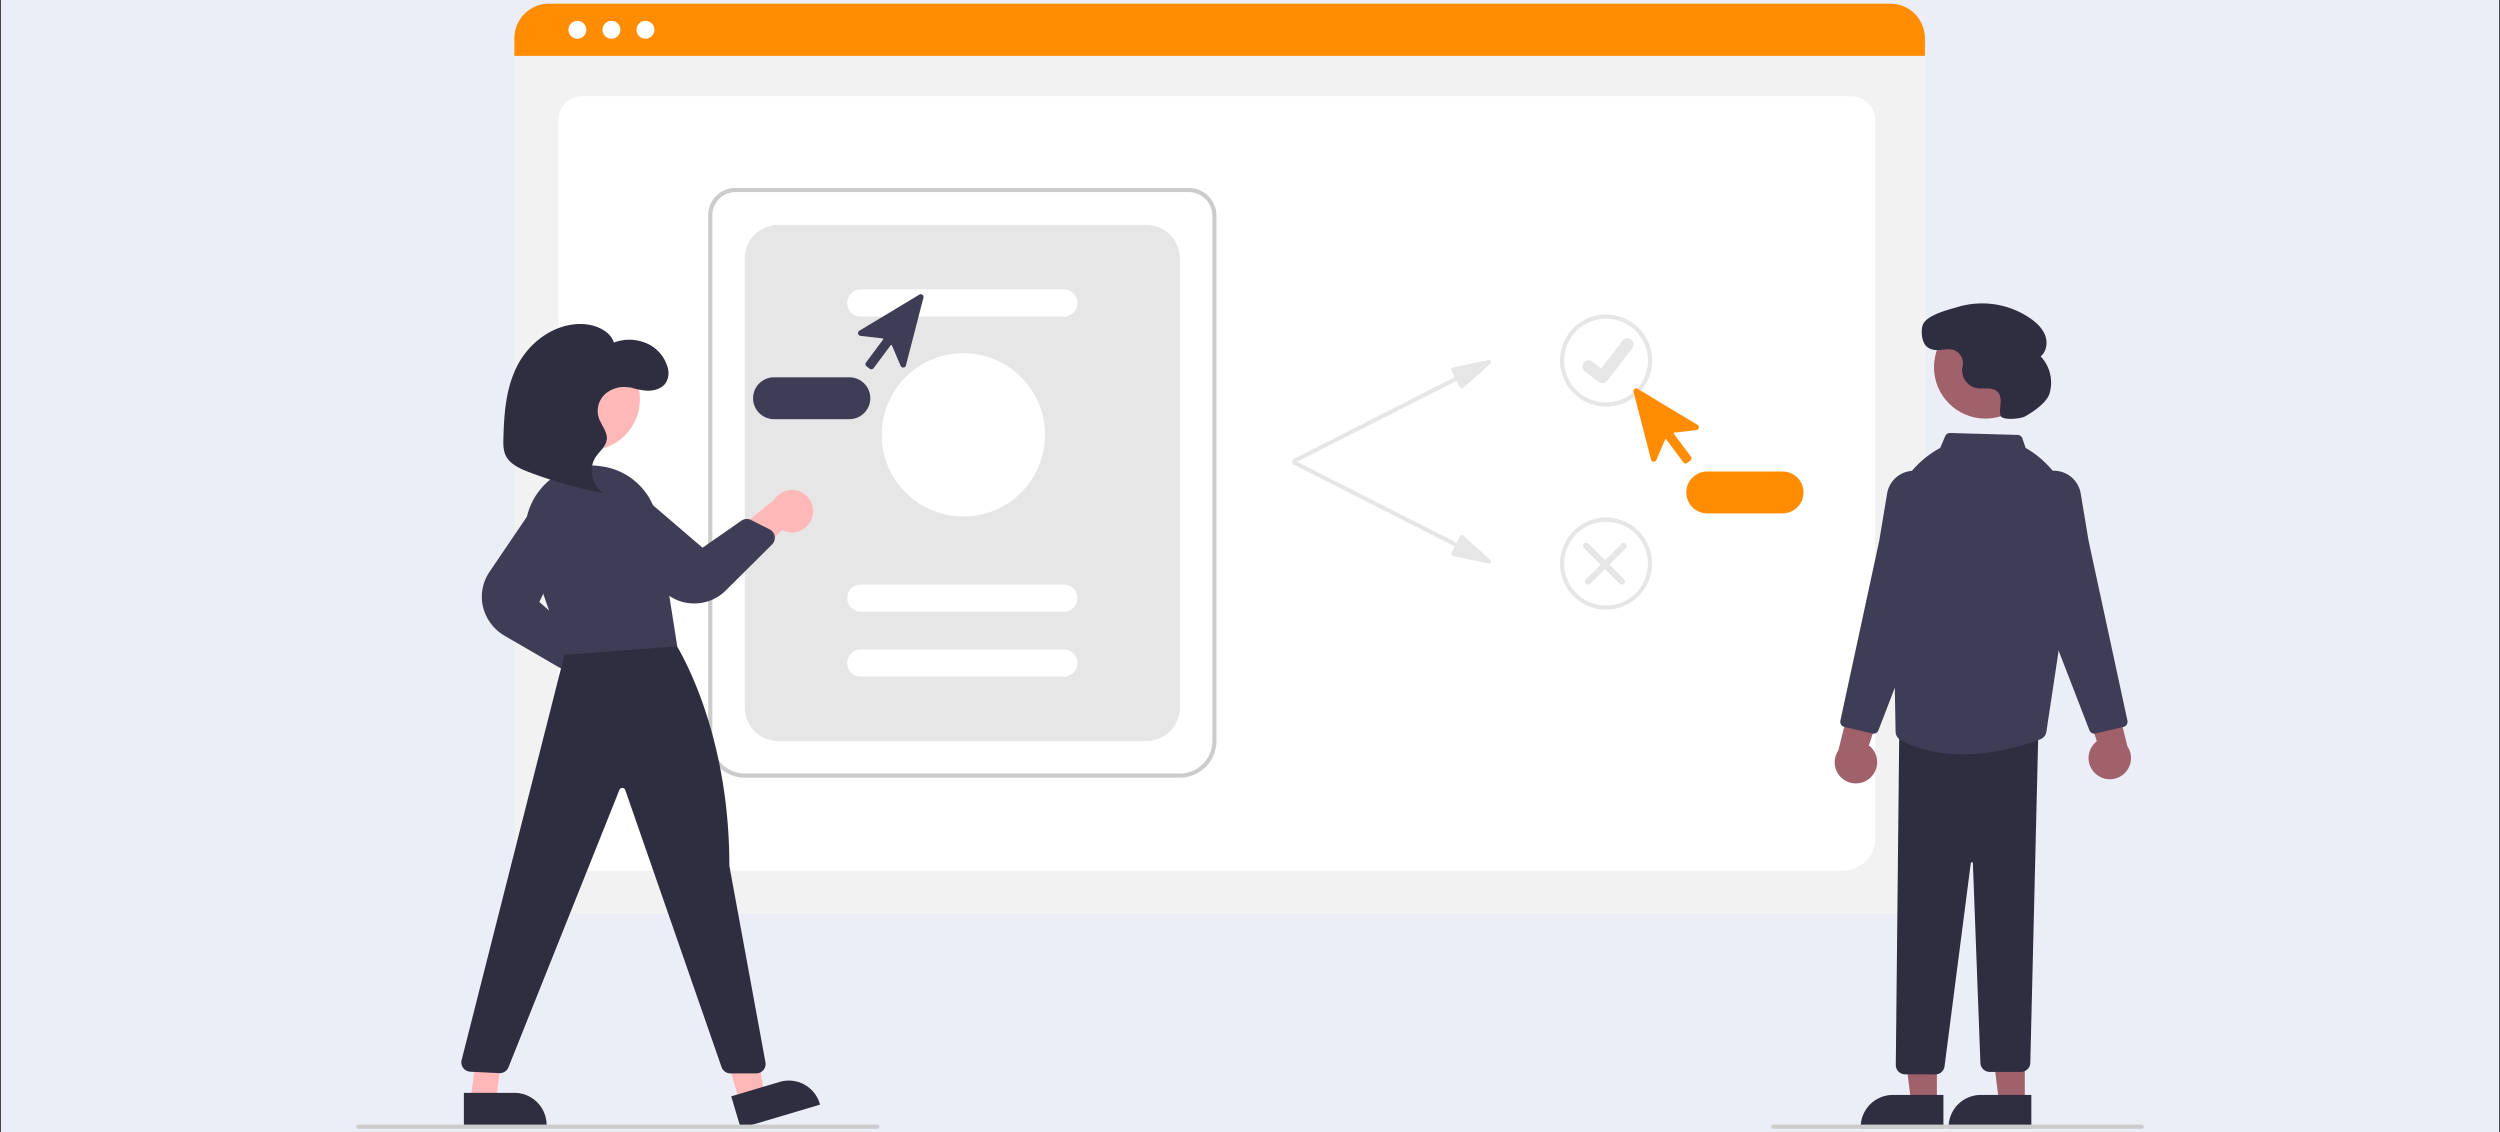
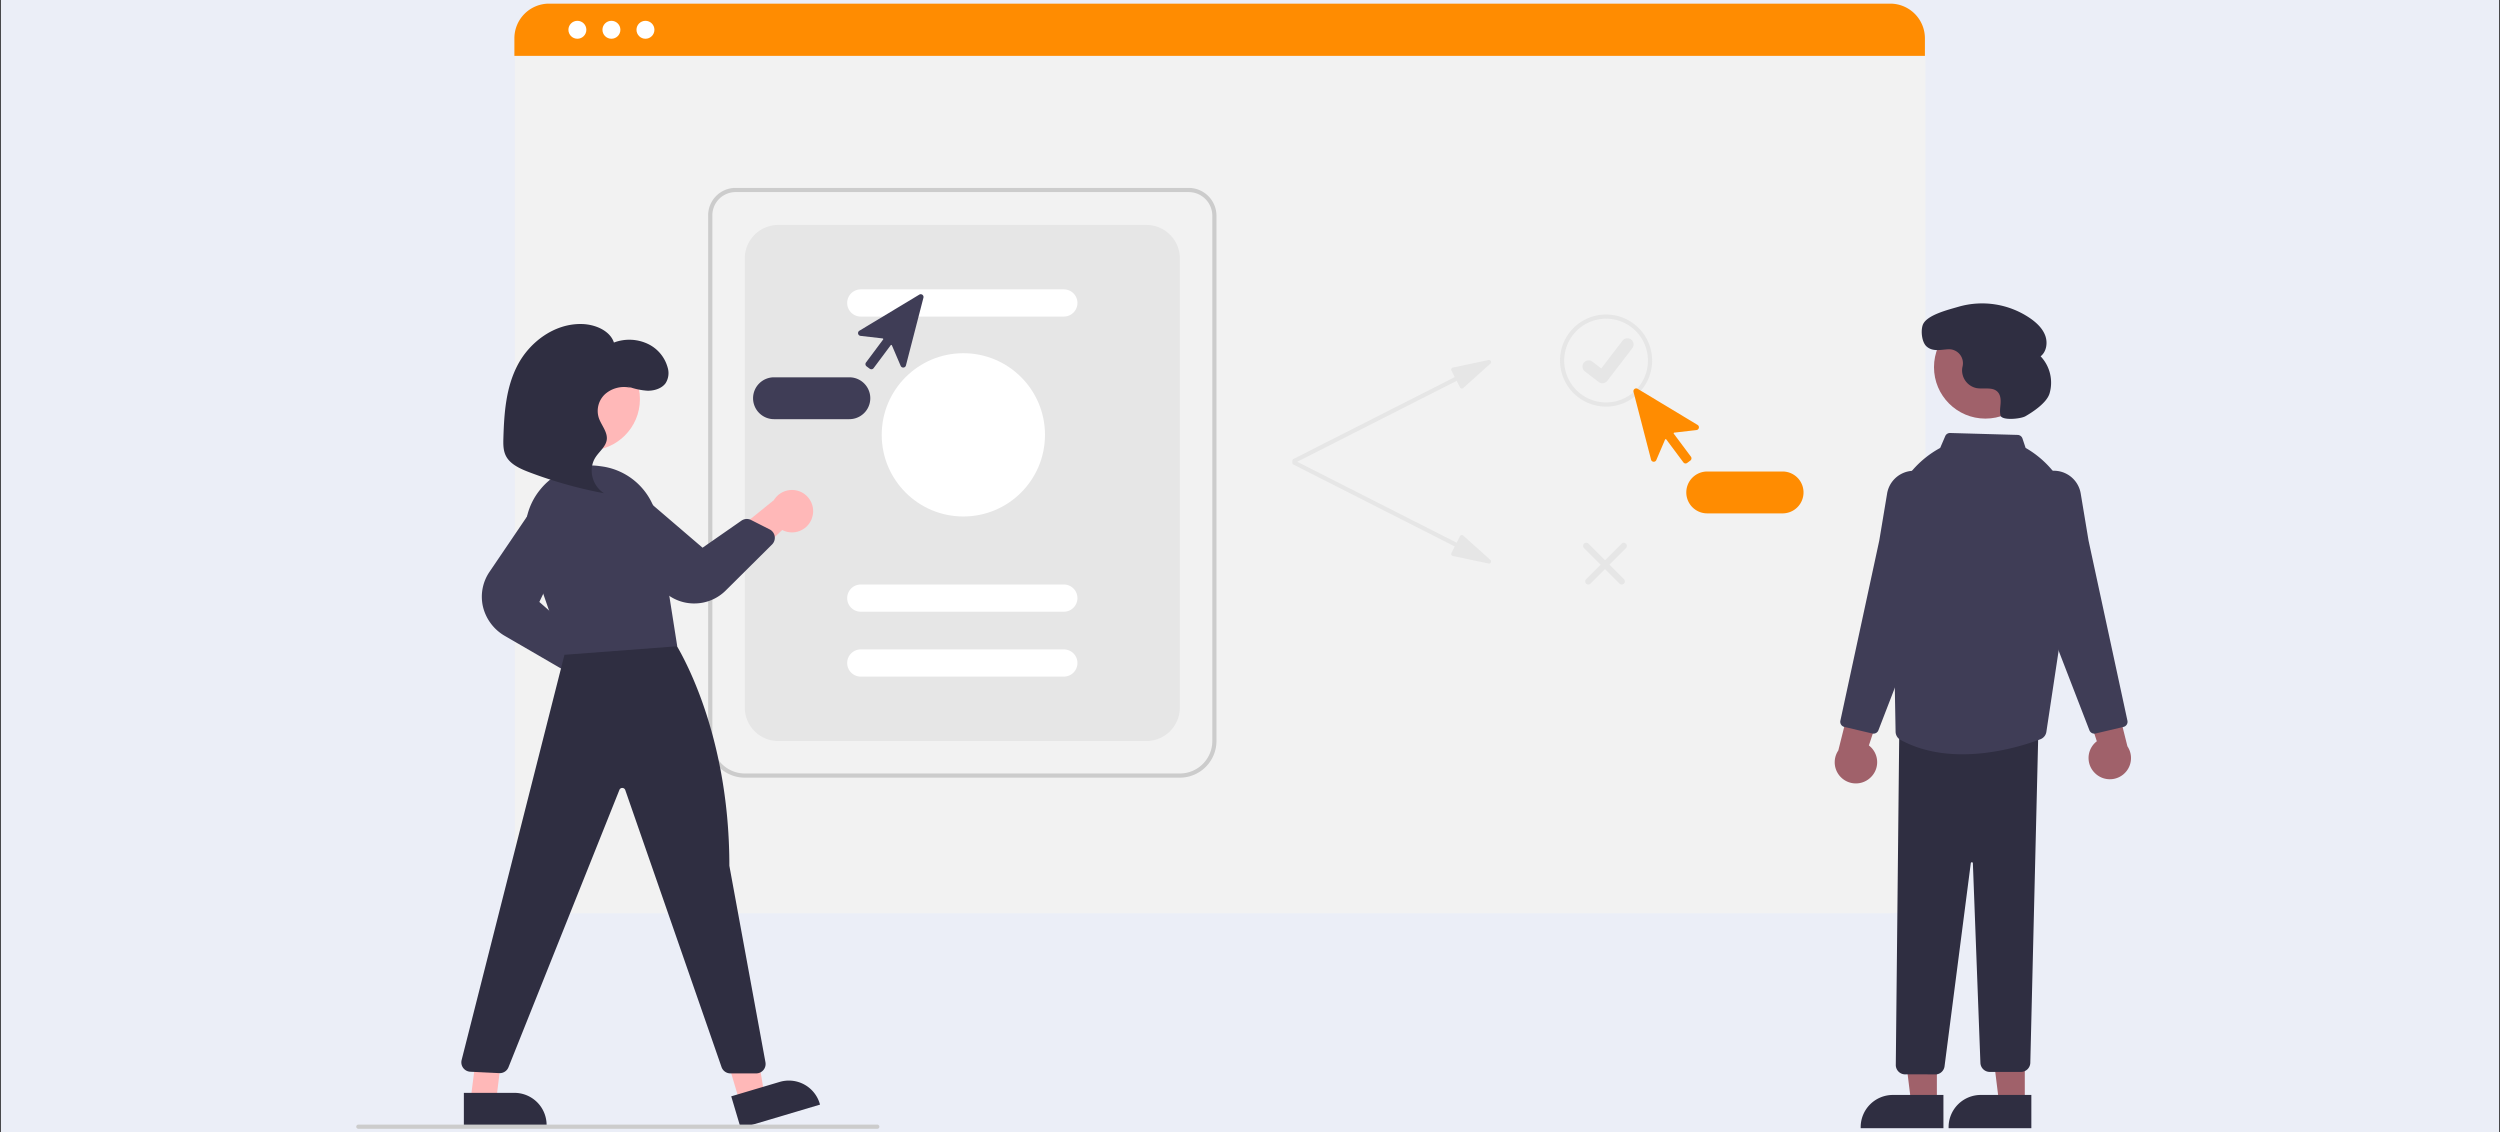
<svg xmlns="http://www.w3.org/2000/svg" preserveAspectRatio="xMidYMid slice" width="1435px" height="650px" id="Ebene_1" data-name="Ebene 1" viewBox="0 0 3899.63 2244.22">
  <rect x="0" y="0" width="3899.63" height="2244.22" fill="#808080" stroke="none" />
  <defs>
    <style>.cls-1{fill:#ebeef7;stroke:#000;stroke-miterlimit:10;}.cls-2{fill:#f2f2f2;}.cls-3{fill:#fff;}.cls-4{fill:#ff8c01;}.cls-5{fill:#ccc;}.cls-6{fill:#e6e6e6;}.cls-7{fill:#3f3d56;}.cls-8{fill:#a0616a;}.cls-9{fill:#2f2e41;}.cls-10{fill:#ffb8b8;}</style>
  </defs>
  <rect class="cls-1" x="29.82" y="42.11" width="3840" height="2160" />
  <rect class="cls-1" x="0.5" y="0.5" width="3898.63" height="2243.22" />
-   <path class="cls-2" d="M2919.63,1621.32H827.18a54,54,0,0,1-53.88-53.88V277.2a39.53,39.53,0,0,1,39.47-39.48H2933.35a40.21,40.21,0,0,1,40.16,40.16V1567.44A54,54,0,0,1,2919.63,1621.32Z" transform="translate(29.82 42.11)" />
-   <path class="cls-3" d="M2843.3,1554.82H893.19c-28.59,0-51.84-21.78-51.84-48.55V382.71c0-19.86,17.23-36,38.41-36H2856.09c21.53,0,39,16.42,39,36.6v1123C2895.14,1533,2871.89,1554.82,2843.3,1554.82Z" transform="translate(29.82 42.11)" />
+   <path class="cls-2" d="M2919.63,1621.32H827.18a54,54,0,0,1-53.88-53.88V277.2a39.53,39.53,0,0,1,39.47-39.48H2933.35a40.21,40.21,0,0,1,40.16,40.16V1567.44A54,54,0,0,1,2919.63,1621.32" transform="translate(29.82 42.11)" />
  <path class="cls-4" d="M2972.76,283.91H772.55V256.48a54.12,54.12,0,0,1,54.07-54H2918.69a54.13,54.13,0,0,1,54.07,54Z" transform="translate(29.82 42.11)" />
  <circle class="cls-3" cx="900.63" cy="285.37" r="13.99" />
  <circle class="cls-3" cx="953.72" cy="285.37" r="13.99" />
  <circle class="cls-3" cx="1006.81" cy="285.37" r="13.99" />
  <path class="cls-5" d="M1810.56,1409.85H1131.93a57.21,57.21,0,0,1-57.14-57.14V532.64a42.77,42.77,0,0,1,42.73-42.73h706.76a43.47,43.47,0,0,1,43.42,43.42v819.38A57.21,57.21,0,0,1,1810.56,1409.85Zm-693-913.41a36.24,36.24,0,0,0-36.2,36.2v820.07a50.67,50.67,0,0,0,50.61,50.61h678.63a50.67,50.67,0,0,0,50.61-50.61V533.33a36.93,36.93,0,0,0-36.89-36.89Z" transform="translate(29.82 42.11)" />
  <path class="cls-6" d="M1184.17,1352.71h574.15a52.24,52.24,0,0,0,52.24-52.25V599.93a52.24,52.24,0,0,0-52.24-52.25H1184.17a52.24,52.24,0,0,0-52.24,52.25v700.53A52.24,52.24,0,0,0,1184.17,1352.71Z" transform="translate(29.82 42.11)" />
  <path class="cls-3" d="M1629.6,690.61H1312.88a21.22,21.22,0,0,1,0-42.44H1629.6a21.22,21.22,0,1,1,0,42.44Z" transform="translate(29.82 42.11)" />
  <path class="cls-3" d="M1629.6,1151H1312.88a21.22,21.22,0,1,1,0-42.44H1629.6a21.22,21.22,0,1,1,0,42.44Z" transform="translate(29.82 42.11)" />
  <path class="cls-3" d="M1629.6,1252.22H1312.88a21.22,21.22,0,0,1,0-42.44H1629.6a21.22,21.22,0,1,1,0,42.44Z" transform="translate(29.82 42.11)" />
  <circle class="cls-3" cx="1502.69" cy="917.21" r="127.34" />
  <path class="cls-6" d="M2292.06,758.41l-55.63,11.73a3.27,3.27,0,0,0-2.52,3.87,3.17,3.17,0,0,0,.28.8l5.18,10.22L1987.81,912.72a3.26,3.26,0,0,0,3,5.82h0l251.56-127.69,5.18,10.21a3.26,3.26,0,0,0,4.39,1.43,3.06,3.06,0,0,0,.71-.48l42.3-38a3.26,3.26,0,0,0-2.85-5.62Z" transform="translate(29.82 42.11)" />
  <path class="cls-6" d="M2292.06,1075.8l-55.63-11.73a3.27,3.27,0,0,1-2.52-3.87,3.17,3.17,0,0,1,.28-.8l5.18-10.21L1987.81,921.5a3.27,3.27,0,0,1,3-5.83l251.56,127.7,5.18-10.22a3.27,3.27,0,0,1,4.39-1.43,3.41,3.41,0,0,1,.71.48l42.3,38a3.26,3.26,0,0,1-2.85,5.62Z" transform="translate(29.82 42.11)" />
  <path class="cls-6" d="M2475.41,831.07a71.84,71.84,0,1,1,71.84-71.83A71.83,71.83,0,0,1,2475.41,831.07Zm0-137.14a65.31,65.31,0,1,0,65.31,65.31A65.31,65.31,0,0,0,2475.41,693.93Z" transform="translate(29.82 42.11)" />
-   <path class="cls-6" d="M2475.41,1147.79a71.83,71.83,0,1,1,71.84-71.83h0A71.92,71.92,0,0,1,2475.41,1147.79Zm0-137.13a65.3,65.3,0,1,0,65.31,65.3A65.3,65.3,0,0,0,2475.41,1010.66Z" transform="translate(29.82 42.11)" />
  <path id="a52d33ee-34c0-426d-bf77-f0f4463d7cbc-155" class="cls-6" d="M2469.72,794.64a9.59,9.59,0,0,1-5.76-1.92l-.1-.07-21.68-16.59a9.64,9.64,0,0,1,11.69-15.32l0,0,14,10.77,33.18-43.3a9.63,9.63,0,0,1,13.5-1.78h0l-.21.29.21-.29a9.64,9.64,0,0,1,1.78,13.51l-39,50.9a9.64,9.64,0,0,1-7.66,3.75Z" transform="translate(29.82 42.11)" />
  <path class="cls-6" d="M2444.25,1107.13a4.9,4.9,0,0,1,0-6.93h0l55.41-55.41a4.9,4.9,0,0,1,6.92,6.93h0l-55.41,55.41a4.89,4.89,0,0,1-6.92,0Z" transform="translate(29.82 42.11)" />
  <path class="cls-6" d="M2503.32,1107.13a4.91,4.91,0,0,0,0-6.93h0l-55.41-55.41a4.9,4.9,0,1,0-6.93,6.93h0l55.41,55.41a4.91,4.91,0,0,0,6.93,0Z" transform="translate(29.82 42.11)" />
  <path class="cls-4" d="M2599.45,919.73a4.44,4.44,0,0,1-.63,0A4.36,4.36,0,0,1,2596,918l-26.69-35.79a1.08,1.08,0,0,0-1.5-.22,1.06,1.06,0,0,0-.35.44l-13.69,32a4.33,4.33,0,0,1-8.19-.62L2518.23,808.1a4.33,4.33,0,0,1,6.44-4.8l93.52,56.34a4.34,4.34,0,0,1-1.75,8l-34.58,4a1.08,1.08,0,0,0-1,1.19,1.19,1.19,0,0,0,.21.52l26.69,35.79a4.36,4.36,0,0,1-.88,6.08l-4.89,3.64A4.33,4.33,0,0,1,2599.45,919.73Z" transform="translate(29.82 42.11)" />
  <path class="cls-4" d="M2751.32,997.6H2633.78a32.66,32.66,0,1,1,0-65.31h117.54a32.66,32.66,0,0,1,0,65.31Z" transform="translate(29.82 42.11)" />
  <path class="cls-7" d="M1326.79,771.94l-4.89-3.65a4.34,4.34,0,0,1-.88-6.07l26.69-35.79a1.08,1.08,0,0,0-.74-1.72l-34.58-4a4.35,4.35,0,0,1-1.75-8l93.52-56.34a4.34,4.34,0,0,1,6.44,4.81l-27.31,105.71a4.34,4.34,0,0,1-8.19.62l-13.69-32a1.07,1.07,0,0,0-1.85-.22l-26.69,35.79a4.3,4.3,0,0,1-2.86,1.7,4.46,4.46,0,0,1-.63,0A4.31,4.31,0,0,1,1326.79,771.94Z" transform="translate(29.82 42.11)" />
  <path class="cls-7" d="M1144.85,818a32.69,32.69,0,0,1,32.66-32.65h117.54a32.65,32.65,0,1,1,0,65.3H1177.51A32.69,32.69,0,0,1,1144.85,818Z" transform="translate(29.82 42.11)" />
  <path class="cls-8" d="M2887.64,1409.89a32.82,32.82,0,0,0,2-46.39,33.54,33.54,0,0,0-4.27-3.9l36.5-110.83-58.52,15.87-25.69,102.81a33,33,0,0,0,50,42.44Z" transform="translate(29.82 42.11)" />
  <path class="cls-8" d="M3238.65,1403.36a32.84,32.84,0,0,1-2-46.39,33.54,33.54,0,0,1,4.27-3.9l-36.5-110.83,58.52,15.87,25.69,102.81a33,33,0,0,1-50,42.44Z" transform="translate(29.82 42.11)" />
  <circle class="cls-8" cx="3096.95" cy="811.68" r="80.2" />
  <polygon class="cls-8" points="3021.24 1959.94 2981.22 1959.94 2962.17 1805.54 3021.26 1805.54 3021.24 1959.94" />
  <path class="cls-9" d="M3001.64,1956.64H2872.56V1955a50.24,50.24,0,0,1,50.24-50.24h78.84Z" transform="translate(29.82 42.11)" />
  <polygon class="cls-8" points="3158.38 1959.94 3118.36 1959.94 3099.31 1805.54 3158.39 1805.54 3158.38 1959.94" />
  <path class="cls-9" d="M3138.78,1956.64H3009.7V1955a50.24,50.24,0,0,1,50.24-50.24h78.84Z" transform="translate(29.82 42.11)" />
  <path class="cls-9" d="M2990.78,1872.7l-47-.13a14.5,14.5,0,0,1-11.3-3.39,14.69,14.69,0,0,1-5.15-10.85l5.41-520.39,217-2.16-12.58,518.72a14.62,14.62,0,0,1-14.69,14.34H3074a14.65,14.65,0,0,1-14.68-14.14l-11.74-311.34a1.54,1.54,0,0,0-1.53-1.57h-.07a1.61,1.61,0,0,0-1.66,1.52l-40.83,315.92A14.7,14.7,0,0,1,2990.78,1872.7Z" transform="translate(29.82 42.11)" />
  <path class="cls-7" d="M3031.26,1373.39c-32.06,0-65.94-5.72-96.53-22.47a14.8,14.8,0,0,1-7.71-12.69l-4.28-237.5-6-50.82a154.83,154.83,0,0,1,77.06-152.85l2.78-1.58,7.83-18.27a8.09,8.09,0,0,1,7.73-5l105.28,3a8.19,8.19,0,0,1,7.51,5.58l4.89,14.67a154.09,154.09,0,0,1,75.55,157.31l-43.15,285.6a14.68,14.68,0,0,1-9.27,11.53C3133.83,1357.22,3085.13,1373.39,3031.26,1373.39Z" transform="translate(29.82 42.11)" />
  <path class="cls-7" d="M3237,1341.19a8.22,8.22,0,0,1-7.63-5.22l-53.46-138.36-43.71-215.56a42.49,42.49,0,0,1,17.38-43.34h0a42.5,42.5,0,0,1,66.21,27.91L3228,1040l60.67,281a8.2,8.2,0,0,1-6.11,9.66L3238.85,1341A7.76,7.76,0,0,1,3237,1341.19Z" transform="translate(29.82 42.11)" />
  <path class="cls-7" d="M2892.57,1341.19a7.76,7.76,0,0,1-1.86-.22L2847,1330.68a8.19,8.19,0,0,1-6.11-9.66L2901.56,1040l12.22-73.33a42.51,42.51,0,0,1,66.2-27.91h0a42.48,42.48,0,0,1,17.39,43.34l-43.64,215.3L2900.2,1336A8.19,8.19,0,0,1,2892.57,1341.19Z" transform="translate(29.82 42.11)" />
  <path class="cls-9" d="M3129.55,846.07c-7.42,4.27-36.77,7.11-38.86-1.2l-.05-.18c-1.45-6.09-.24-12.45.17-18.69s-.19-13.11-4.44-17.7c-7.93-8.56-22-4-33.5-6.18a28.3,28.3,0,0,1-22-30.21c.17-1.3.42-2.6.71-3.9A21.79,21.79,0,0,0,3009,741.62c-11.58.66-24.09,4.17-33.67-4.41-7.41-6.63-9.22-23.9-6-33.31,5.48-15.79,40.54-24.06,55.84-28.61a132.64,132.64,0,0,1,112.43,18.45c9.66,6.81,18.69,15.38,22.81,26.46s2.14,25.08-7.16,32.4a59.85,59.85,0,0,1,13.87,58.14C3162.51,825.53,3140.6,839.71,3129.55,846.07Z" transform="translate(29.82 42.11)" />
  <path class="cls-10" d="M896.59,1290.1a32.82,32.82,0,0,1-29.38-35.95,32.28,32.28,0,0,1,1.08-5.69l-95.58-66.91,56.37-22.33,82.13,67a33,33,0,0,1-14.62,63.91Z" transform="translate(29.82 42.11)" />
  <path class="cls-7" d="M844.68,1239.24,758.12,1189a72,72,0,0,1-34.73-46.49,69,69,0,0,1,10.43-53.83L805.48,983a35.81,35.81,0,0,1,62,35.52l-56,117.24,56.68,49.91a14.74,14.74,0,0,1,4.66,14.13l-6.42,29.8a14.7,14.7,0,0,1-21.74,9.62Z" transform="translate(29.82 42.11)" />
  <path class="cls-10" d="M1236.91,1004.37a32.84,32.84,0,0,1-41.23,21.36,33.27,33.27,0,0,1-5.34-2.23l-85.15,79.78-10.25-59.76,82.43-66.6a33,33,0,0,1,59.54,27.45Z" transform="translate(29.82 42.11)" />
  <circle class="cls-10" cx="917.99" cy="861.55" r="80.2" />
  <polygon class="cls-10" points="1154.12 1958.64 1192.49 1947.23 1166.71 1793.81 1110.09 1810.65 1154.12 1958.64" />
  <path class="cls-9" d="M1110.79,1906.92l75.56-22.48h0a50.24,50.24,0,0,1,62.48,33.83h0l.47,1.57-123.72,36.81Z" transform="translate(29.82 42.11)" />
  <polygon class="cls-10" points="733.77 1956.68 773.79 1956.68 792.84 1802.28 753.35 1802.28 733.77 1956.68" />
  <path class="cls-9" d="M693.74,1901.5h78.84a50.24,50.24,0,0,1,50.23,50.24h0v1.64H693.74Z" transform="translate(29.82 42.11)" />
  <path class="cls-9" d="M1095.66,1861.27,945.51,1429.2a4.8,4.8,0,0,0-4.51-3.29,4.68,4.68,0,0,0-4.66,3.08l-173,432.53a14.64,14.64,0,0,1-14.36,9.22l-45.16-2.19a14.7,14.7,0,0,1-14-15.39,14.22,14.22,0,0,1,.44-2.9l163.66-645,164.19-13.4,1.07,1.55c.89,1.28,88.75,130.61,88.69,353.91l56.3,306.49a14.69,14.69,0,0,1-14.45,17.35h-40.2A14.72,14.72,0,0,1,1095.66,1861.27Z" transform="translate(29.82 42.11)" />
  <path class="cls-7" d="M795.41,1058.94a102.18,102.18,0,0,1,17.48-98.51,100.91,100.91,0,0,1,91.71-36.7l4.06.55h0a102.12,102.12,0,0,1,87.25,85.6l30.66,195L851.75,1218.1l-1.25.09Z" transform="translate(29.82 42.11)" />
  <path class="cls-7" d="M1050.52,1138.07a69,69,0,0,1-50.1-24.12l-82.69-95.86a37,37,0,0,1-9.36-26.23,35.46,35.46,0,0,1,13.39-26,35.86,35.86,0,0,1,45.68.78l98.62,84.52,60.67-42.21a14.69,14.69,0,0,1,15-1.05l29,14.7a14.69,14.69,0,0,1,6.47,19.75,14.89,14.89,0,0,1-2.75,3.79l-72.21,71.71a69.16,69.16,0,0,1-49,20.25C1052.37,1138.13,1051.45,1138.11,1050.52,1138.07Z" transform="translate(29.82 42.11)" />
  <path class="cls-9" d="M949.16,799.41a104.47,104.47,0,0,0,31.2,6.87c10.75.13,22.18-3.59,28.06-11.78a29.33,29.33,0,0,0,3.23-24.29,57.71,57.71,0,0,0-31.84-37.41,67.8,67.8,0,0,0-52-1.67c-6-18.34-28.76-28.33-49.79-28.89-43-1.16-81.39,28.14-100.06,63.37s-21.4,75.5-22.56,114.6c-.28,9.54-.4,19.48,4.12,28.09,6.72,12.81,22,19.72,36.41,25.19a684,684,0,0,0,116.46,32.74c-19.07-12.19-25.11-38.42-13-56.55,5.91-8.87,15.61-16.26,17.19-26.53,1.88-12.32-8.63-23.09-12.52-35a35.58,35.58,0,0,1,10.15-36.73,44.61,44.61,0,0,1,40.29-9.55" transform="translate(29.82 42.11)" />
  <path class="cls-5" d="M1338.8,1957.56H529a3.27,3.27,0,0,1,0-6.53H1338.8a3.27,3.27,0,0,1,0,6.53Z" transform="translate(29.82 42.11)" />
-   <path class="cls-5" d="M3311,1957.56H2736.29a3.27,3.27,0,0,1,0-6.53H3311a3.27,3.27,0,0,1,0,6.53Z" transform="translate(29.82 42.11)" />
</svg>